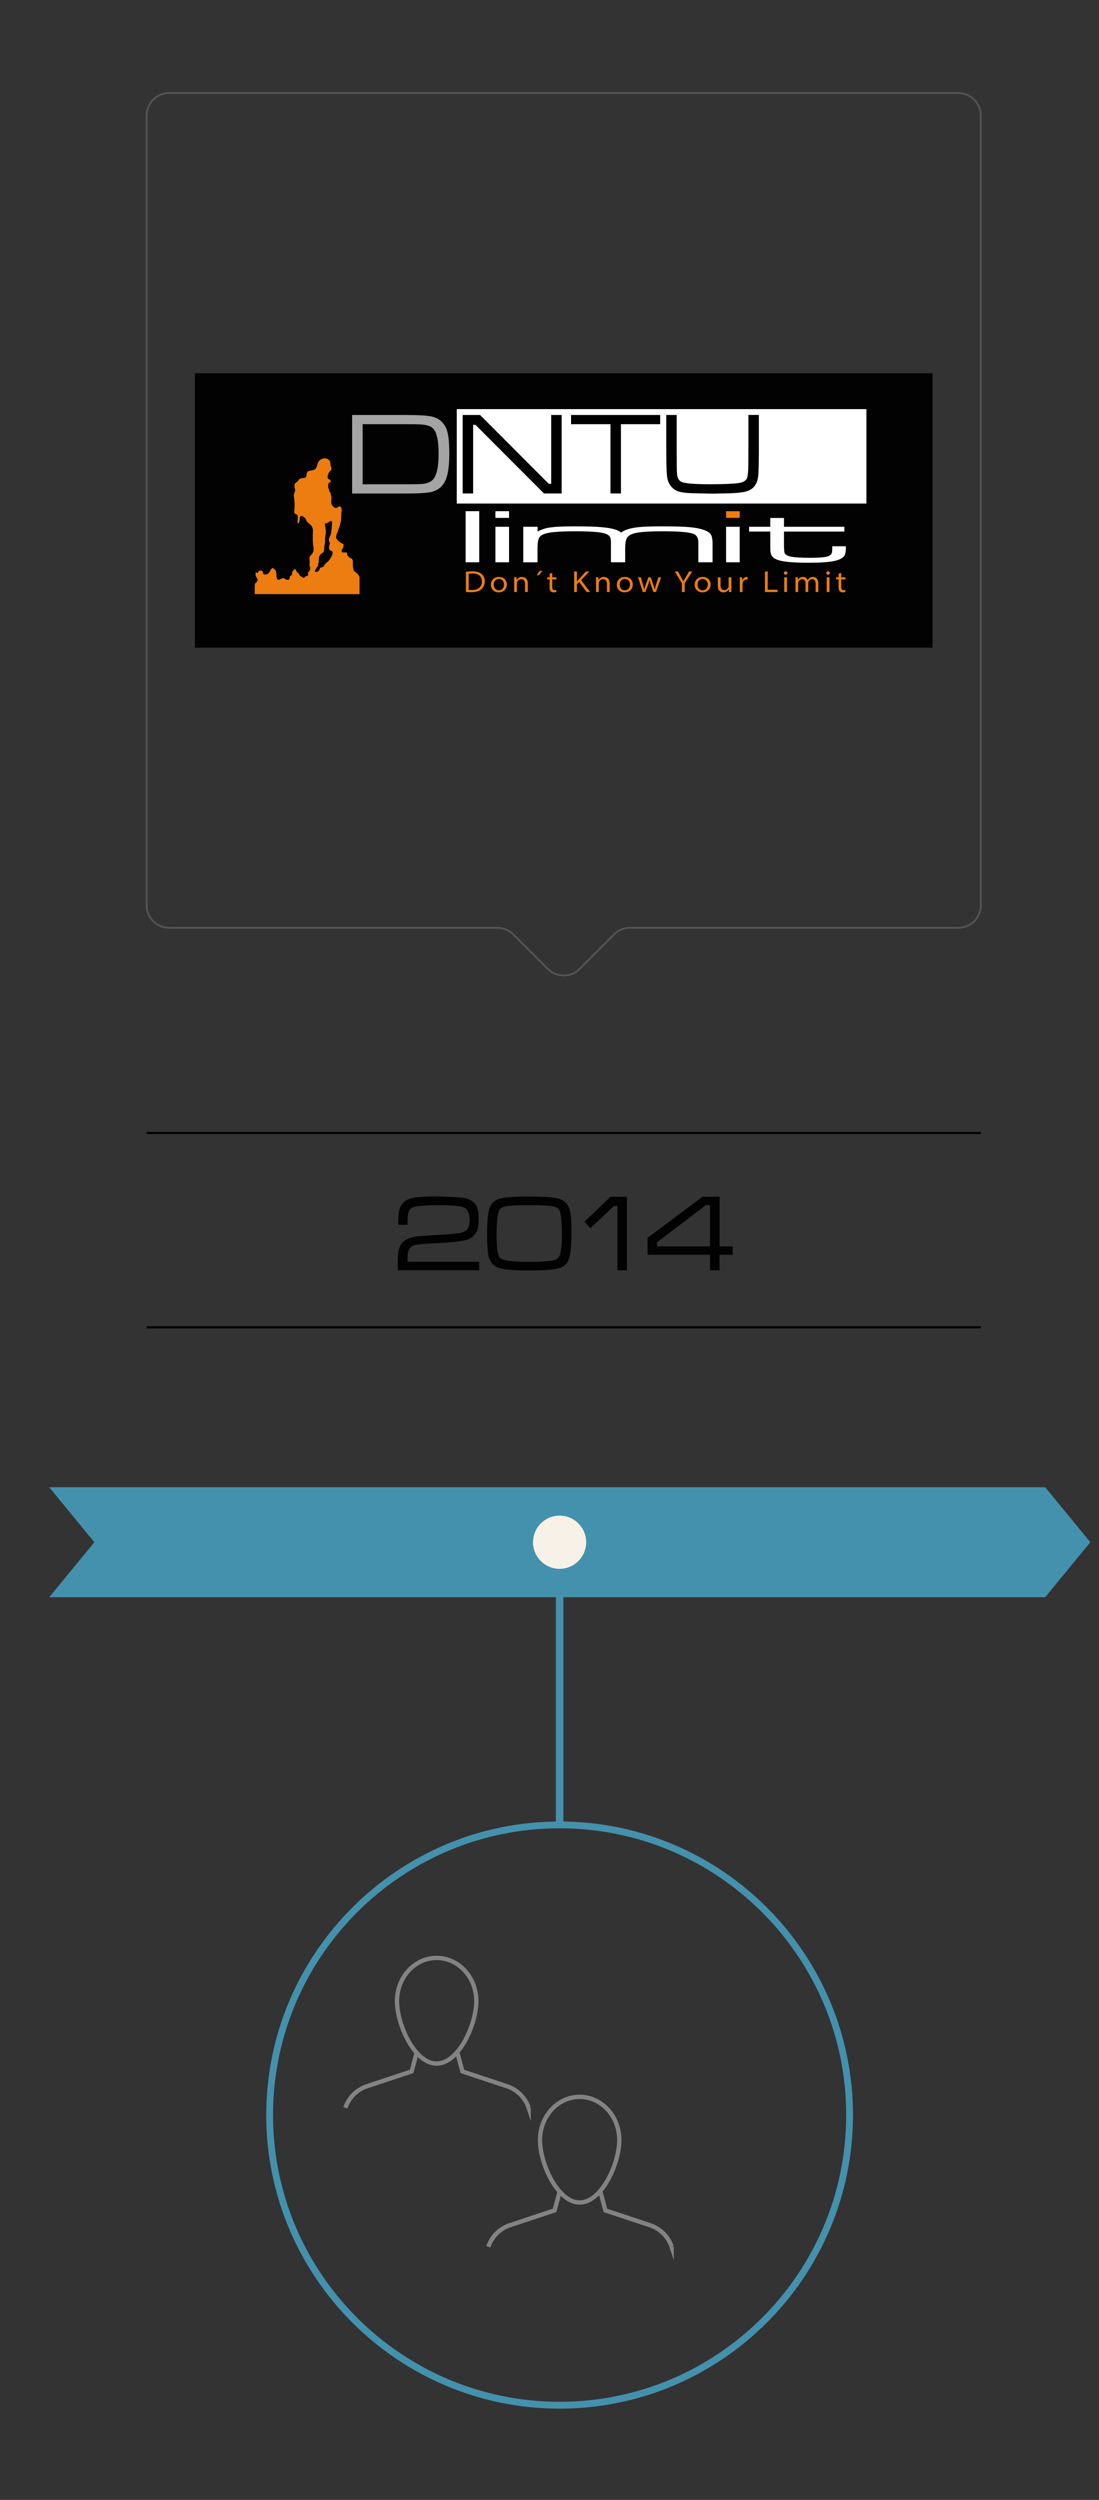
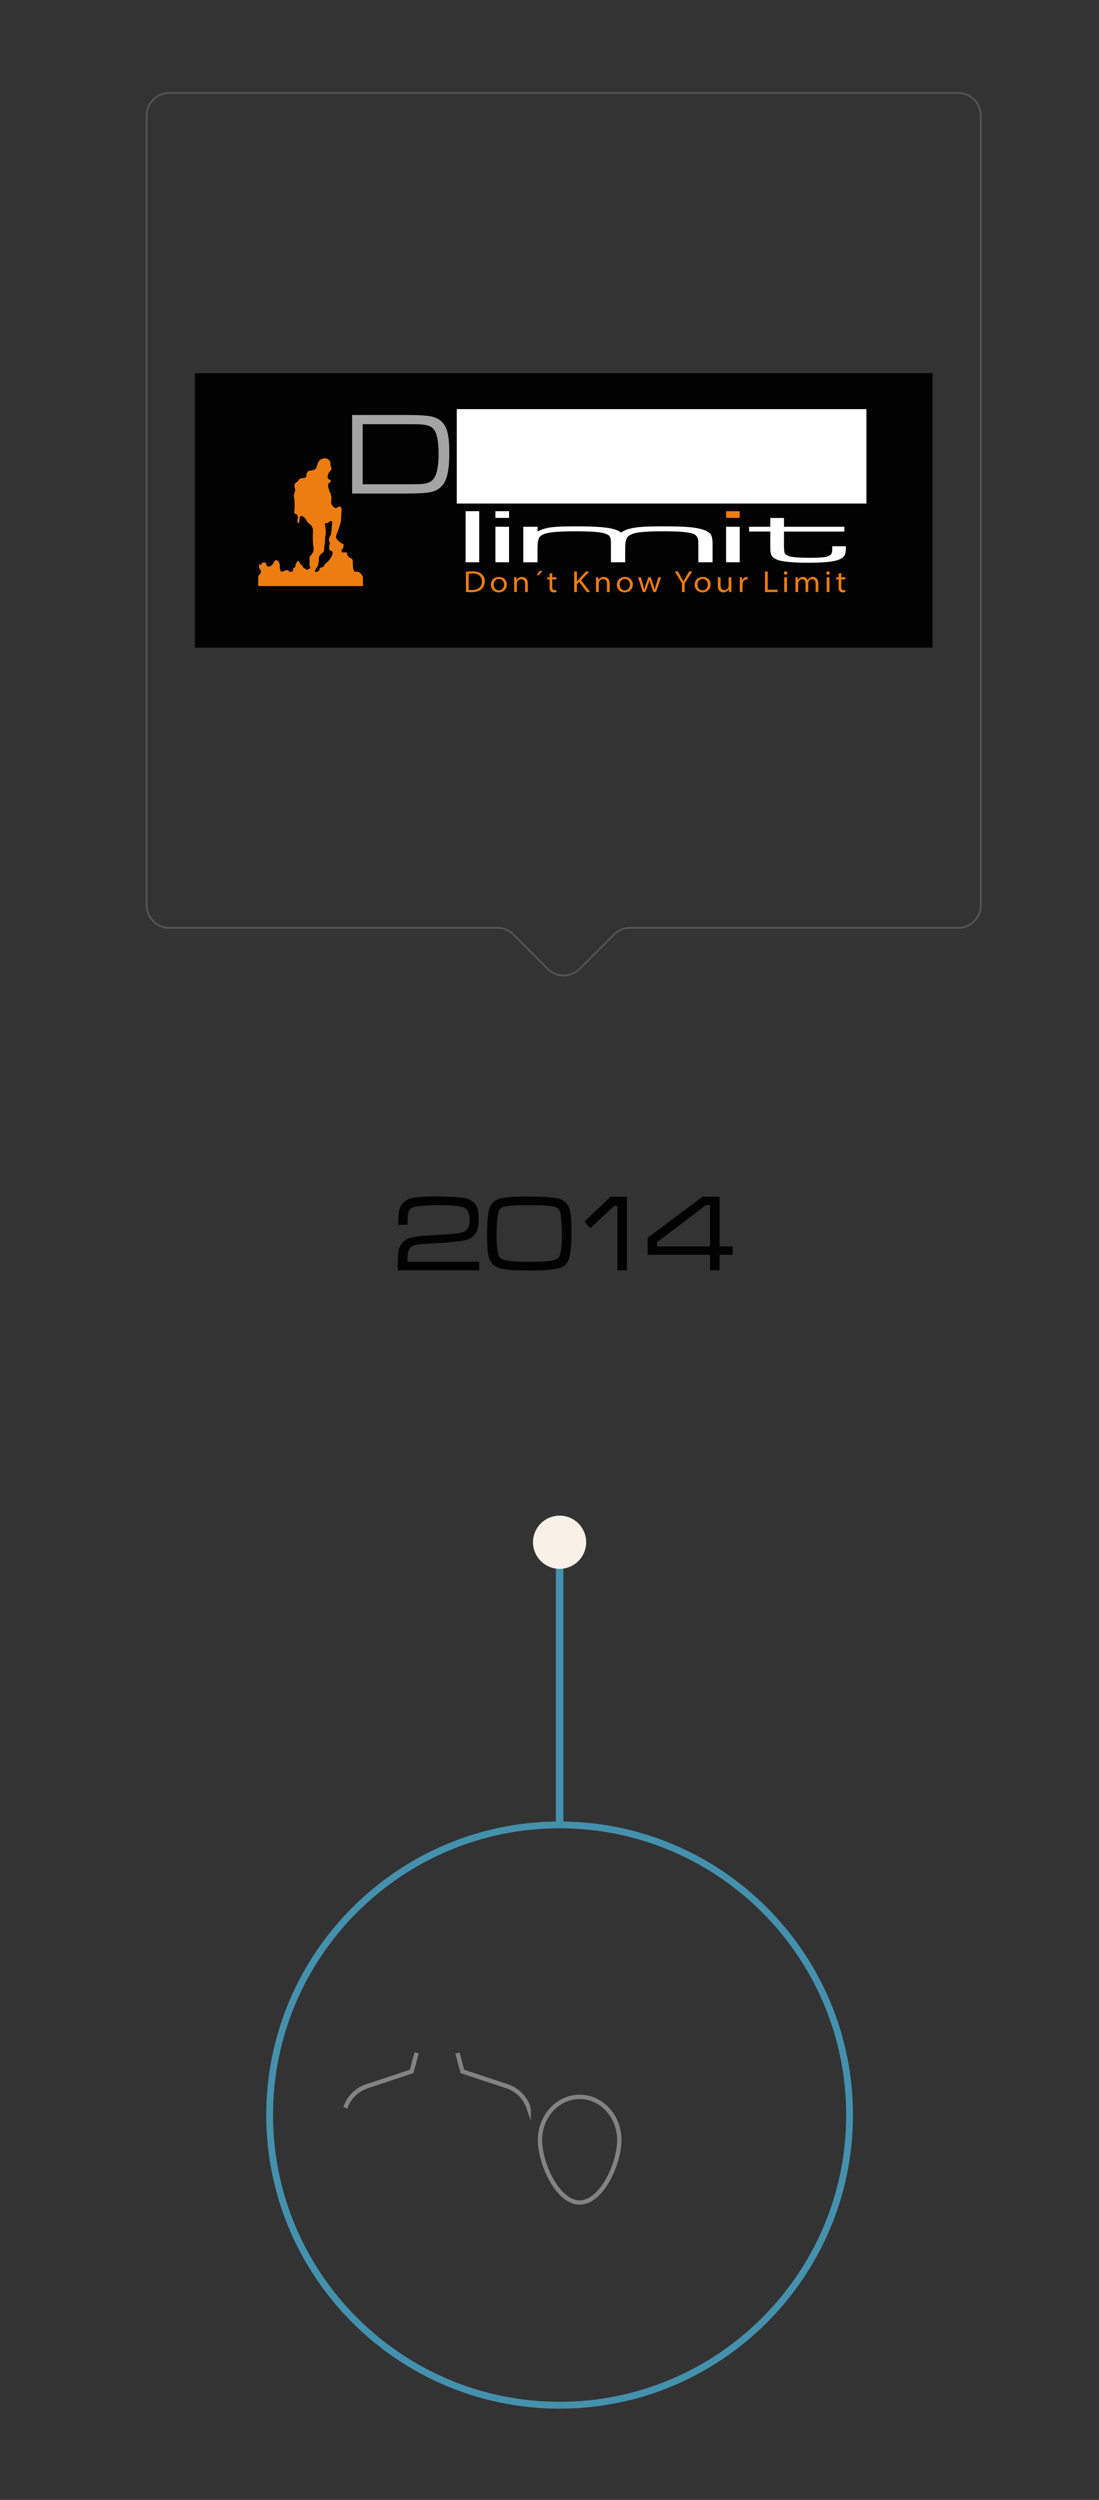
<svg xmlns="http://www.w3.org/2000/svg" xml:space="preserve" id="Capa_1" x="0" y="0" version="1.0" viewBox="0 0 329.86 749.81">
  <rect x="0" y="0" width="329.86" height="749.81" fill="#333333" stroke="none" />
  <style>.st0{fill:#4491ad}.st2{fill:#020203}.st3{fill:none;stroke:#838383;stroke-width:1.298;stroke-miterlimit:10}.st4{fill:#fff}.st6{fill:#ed7d10}</style>
  <switch>
    <g>
-       <path d="M313.72 479.05H14.78l13.54-16.48-13.54-16.49h298.94l13.54 16.49z" class="st0" />
      <path d="M166.84 470.46h2.26v77.25h-2.26z" class="st0" />
      <path d="M167.97 722.44c-48.56 0-88.06-39.51-88.06-88.06 0-48.55 39.51-88.05 88.06-88.05 48.55 0 88.05 39.5 88.05 88.05s-39.5 88.06-88.05 88.06zm0-174.07c-47.43 0-86.02 38.58-86.02 86 0 47.43 38.59 86.01 86.02 86.01 47.42 0 86.01-38.58 86.01-86.01-.01-47.42-38.59-86-86.01-86z" class="st0" />
      <circle cx="167.96" cy="462.57" r="7.98" fill="#f8f1e7" />
      <path d="M143.83 378.48V381h-24.38c-.04-.83-.06-1.69-.06-2.57 0-2.26.25-3.87.76-4.81.53-.98 1.34-1.69 2.42-2.13 1-.41 2.4-.68 4.18-.81 1.29-.09 3.01-.19 5.14-.32 2.58-.14 4.31-.27 5.17-.39 1.17-.15 2.01-.38 2.5-.68.93-.55 1.39-1.64 1.39-3.26 0-1.99-.51-3.25-1.54-3.77-1.04-.53-3.64-.79-7.79-.79-1.43 0-2.86.05-4.29.15-1.43.1-2.4.22-2.92.36-.87.24-1.45.69-1.73 1.37-.19.48-.31 1.27-.34 2.34 0 .26-.01.81-.02 1.67h-2.79c0-1.73.05-2.93.15-3.59.3-2.11 1.36-3.51 3.18-4.19 1.29-.48 3.74-.73 7.34-.73 1.63 0 3.4.05 5.33.15s3.25.22 3.96.35c.85.14 1.6.45 2.25.93.65.48 1.12 1.06 1.41 1.75.34.82.52 2.03.52 3.64 0 2-.32 3.44-.95 4.31-.72.99-1.7 1.65-2.94 1.97-1.09.29-3.02.54-5.78.74-1.52.12-3.77.25-6.75.4-1.84.11-3.04.34-3.59.71-.8.5-1.23 1.41-1.31 2.73-.02.42-.04 1.06-.05 1.92h21.53zm14.37-19.6c4.29 0 7.29.17 9.02.52 1.5.31 2.6 1.07 3.3 2.26.47.8.77 2.06.89 3.8.08 1.1.11 2.42.11 3.96 0 2.99-.15 5.34-.45 7.03-.32 1.8-1.12 3-2.39 3.6-.73.36-1.92.61-3.55.78s-3.87.24-6.69.24c-3.74 0-6.47-.21-8.21-.63-2.15-.54-3.4-2.01-3.73-4.41-.2-1.42-.31-3.39-.31-5.91 0-2.95.17-5.24.5-6.87.41-2.01 1.53-3.26 3.36-3.75 1.56-.41 4.28-.62 8.15-.62zm-.08 2.59c-3.01 0-5.15.12-6.43.37-.99.19-1.63.64-1.92 1.33-.48 1.11-.73 3.53-.73 7.27 0 3.85.35 6.12 1.05 6.83.78.81 3.54 1.21 8.29 1.21 3.25 0 5.67-.12 7.25-.37 1.22-.18 1.99-.66 2.31-1.44.47-1.14.71-3.19.71-6.16 0-2.66-.12-4.74-.37-6.24-.17-1.08-.59-1.78-1.24-2.1-.52-.26-1.45-.44-2.8-.55-1.36-.1-3.4-.15-6.12-.15zm25.13-2.52h4.93V381h-2.86v-19.29h-1.03l-7.09 6.67-1.78-1.97 7.83-7.46zm36.66 14.89v2.52h-3.94V381h-2.86v-4.64h-18.74v-5.09l16.5-12.33h5.11v14.9h3.93zm-6.81 0v-12.38h-1.24l-14.64 11.13v1.24h15.88z" class="st2" />
      <path d="m125.05 615.72-1.5 5.57-13.41 4.45a10.222 10.222 0 0 0-6.47 6.46m55 .01a10.222 10.222 0 0 0-6.47-6.46l-13.41-4.45-1.47-5.51" class="st3" />
-       <path d="M142.96 600.2c0 7.15-5.33 18.74-11.9 18.74s-11.9-11.59-11.9-18.74c0-7.15 5.33-12.95 11.9-12.95 6.58 0 11.9 5.79 11.9 12.95zm25 57.2-1.5 5.57-13.41 4.45a10.222 10.222 0 0 0-6.47 6.46m55.01.01a10.222 10.222 0 0 0-6.47-6.46l-13.41-4.45-1.47-5.51" class="st3" />
      <path d="M185.88 641.87c0 7.15-5.33 18.74-11.9 18.74s-11.9-11.59-11.9-18.74 5.33-12.95 11.9-12.95 11.9 5.8 11.9 12.95z" class="st3" />
      <path d="M58.51 111.94h221.38v82.31H58.51z" class="st2" />
      <path d="M137.09 122.71h122.96v28.32H137.09z" class="st4" />
      <path fill="#a5a4a4" d="M105.69 148.01v-23.54h16.25c3.6 0 6.13.15 7.59.45 1.76.36 3.1 1.29 4.02 2.81.6.99.98 2.47 1.16 4.43.09 1.06.14 2.42.14 4.09 0 2.87-.26 5.16-.78 6.85-.8 2.6-2.52 4.12-5.14 4.57-1.36.23-3.6.35-6.74.35h-16.5zm3.14-2.76h13.21c2.61 0 4.23-.03 4.85-.1 1.39-.17 2.4-.6 3.04-1.28 1.14-1.22 1.71-3.81 1.71-7.78 0-3.7-.48-6.14-1.43-7.31-.36-.45-.83-.78-1.41-1.01-.59-.22-1.39-.38-2.4-.47-.6-.05-2.1-.07-4.5-.07h-13.05v18.02z" />
-       <path d="M138.86 124.47h5.23l20.63 20.64h.72v-20.64h3.14v23.54h-5.31l-20.57-20.59h-.69v20.59h-3.14v-23.54zm32.54 0h26.75v2.76h-11.78v20.78h-3.14v-20.78H171.4v-2.76zm28.57 0h3.14v11.57c0 3.41.03 5.47.1 6.17.13 1.31.65 2.12 1.57 2.43 1.2.4 3.99.6 8.38.6 4.21 0 7.11-.13 8.69-.38 1.37-.22 2.18-.78 2.45-1.67.17-.64.28-1.94.31-3.88 0-.22.01-1.31.02-3.28v-11.57h3.14v11.57c-.02 3.14-.08 5.31-.17 6.5-.13 1.45-.54 2.59-1.25 3.41-.71.83-1.72 1.37-3.04 1.62-1.13.22-2.6.35-4.43.4l-4.97.1c-4.16-.06-6.78-.13-7.86-.22-1.17-.11-2.09-.3-2.75-.56s-1.23-.65-1.7-1.18c-.77-.86-1.23-1.91-1.38-3.16-.14-1.22-.22-3.52-.24-6.92v-11.55z" />
      <path d="M139.75 153.33h4.09v15.32h-4.09v-15.32zm8.95 0h4.09v2h-4.09v-2zm0 4.67h4.09v10.65h-4.09V158zm8.35 0h4.3v1.4c1.03-.49 1.97-.84 2.85-1.03 1.54-.34 4.26-.5 8.17-.5 3.72 0 6.46.08 8.2.25 2.13.19 3.7.51 4.73.95.34.14.72.36 1.14.65.59-.46 1.41-.84 2.48-1.12 1.06-.28 2.36-.48 3.9-.58 1.4-.1 3.47-.15 6.21-.15 3.91 0 6.75.1 8.52.3 2.68.31 4.5.88 5.47 1.73.57.49.85 1.55.85 3.15v5.6h-4.27v-5.99c0-1.31-.49-2.15-1.48-2.54-1.33-.52-4.37-.77-9.11-.77-3.29 0-5.74.12-7.38.36-1.8.27-2.94.8-3.42 1.59-.38.65-.57 1.7-.57 3.15v4.2h-4.27v-5.99c0-.79-.12-1.37-.37-1.75-.42-.65-1.62-1.09-3.62-1.3-1.59-.17-3.82-.26-6.66-.26-3.34 0-5.85.12-7.52.37-1.77.27-2.87.75-3.3 1.45-.38.6-.57 1.69-.57 3.29v4.2h-4.27V158z" class="st4" />
      <path d="M217.93 153.33h4.09v2h-4.09z" class="st6" />
      <path d="M217.93 158h4.09v10.65h-4.09zm13.29-2.64h4.09V158h18.12v1.44h-18.12v4.62c.04.97.1 1.58.19 1.81.09.26.35.5.76.71.42.21.93.36 1.53.45 1.15.18 2.9.27 5.27.27 2.02 0 3.48-.07 4.37-.2 1.24-.19 1.97-.57 2.18-1.13.13-.31.19-.79.19-1.46v-.67h4.07v.67c0 .77-.09 1.39-.27 1.86-.36.89-1.45 1.52-3.25 1.9-1.64.34-4.18.52-7.62.52-3.64 0-6.34-.18-8.11-.53-1.53-.31-2.52-.83-2.98-1.56-.29-.47-.44-1.16-.44-2.08v-5.19h-6.36V158h6.36v-2.64z" class="st4" />
      <path d="M139.85 171.5c.56-.08 1.22-.14 1.94-.14 1.3 0 2.24.31 2.84.88.57.53.88 1.21.88 2.1 0 .88-.31 1.71-.93 2.32-.64.61-1.71.96-3.07.96-.66 0-1.19-.02-1.67-.07v-6.05zm.83 5.42c.23.04.59.04.98.04 2.01.01 2.98-1.07 2.98-2.59.01-1.42-.92-2.36-2.83-2.36-.51 0-.88.05-1.13.1v4.81zm11.45-1.62c0 1.61-1.25 2.37-2.44 2.37-1.33 0-2.35-.92-2.35-2.27 0-1.43 1.05-2.36 2.43-2.36 1.43 0 2.36.98 2.36 2.26zm-3.93.07c0 1.05.7 1.69 1.53 1.69.82 0 1.55-.61 1.55-1.72 0-.77-.46-1.68-1.52-1.68-1.05 0-1.56.82-1.56 1.71zm6.12-1.01c0-.44-.01-.84-.04-1.21h.74l.05.79h.02c.23-.43.79-.9 1.61-.9.6 0 1.72.34 1.72 2v2.52h-.83v-2.44c0-.78-.32-1.4-1.16-1.4-.6 0-1.06.42-1.22.86-.04.09-.06.24-.06.36v2.62h-.83v-3.2zm8.5-3.12-1.11 1.3h-.58l.8-1.3h.89zm2.94.61v1.3h1.25v.63h-1.25v2.3c0 .54.14.91.66.91.24 0 .41-.03.53-.07l.04.63c-.17.07-.44.12-.78.12-.4 0-.73-.14-.92-.36-.24-.26-.33-.68-.33-1.17v-2.36h-.73v-.63h.73v-1.09l.8-.21zm6.58-.44h.83v2.98h.03c.17-.23.36-.44.52-.62l2.12-2.35h1.05l-2.46 2.61 2.68 3.54h-1l-2.28-3.03-.67.7v2.33h-.83v-6.16zm6.55 2.95c0-.44-.01-.84-.04-1.21h.74l.05.79h.02c.23-.43.79-.9 1.61-.9.6 0 1.72.34 1.72 2v2.52h-.83v-2.44c0-.78-.33-1.4-1.16-1.4-.6 0-1.06.42-1.22.86-.04.09-.06.24-.06.36v2.62h-.83v-3.2zm11.04.94c0 1.61-1.25 2.37-2.44 2.37-1.33 0-2.35-.92-2.35-2.27 0-1.43 1.05-2.36 2.43-2.36 1.44 0 2.36.98 2.36 2.26zm-3.93.07c0 1.05.7 1.69 1.53 1.69.82 0 1.55-.61 1.55-1.72 0-.77-.46-1.68-1.52-1.68-1.05 0-1.56.82-1.56 1.71zm6.35-2.22.65 2.27c.14.5.26.95.36 1.41h.02c.11-.44.27-.91.43-1.41l.79-2.27h.72l.76 2.24c.17.53.31 1 .42 1.44h.02c.09-.44.22-.91.38-1.44l.7-2.24h.82l-1.53 4.41h-.78l-.72-2.09a13.5 13.5 0 0 1-.44-1.5h-.02c-.12.54-.28 1.01-.45 1.5l-.77 2.09h-.78l-1.41-4.41h.83zm12.33 4.41v-2.61l-2.15-3.54h.96l.97 1.75c.26.48.46.81.66 1.23h.02c.18-.38.41-.76.67-1.23l1.01-1.75h.96l-2.27 3.54v2.62h-.83zm8.61-2.26c0 1.61-1.25 2.37-2.44 2.37-1.33 0-2.35-.92-2.35-2.27 0-1.43 1.05-2.36 2.43-2.36 1.43 0 2.36.98 2.36 2.26zm-3.93.07c0 1.05.7 1.69 1.53 1.69.82 0 1.55-.61 1.55-1.72 0-.77-.46-1.68-1.53-1.68-1.05 0-1.55.82-1.55 1.71zm10.15.98c0 .45.01.85.04 1.21h-.74l-.04-.81h-.02c-.23.4-.74.92-1.63.92-.66 0-1.67-.32-1.67-2.01v-2.51h.83v2.36c0 .89.31 1.48 1.12 1.48.58 0 1.02-.37 1.21-.79.05-.11.08-.26.08-.42v-2.63h.83v3.2zm2.55-1.75c0-.57-.01-1.02-.04-1.45h.73l.03.92h.03c.23-.65.75-1.03 1.33-1.03.09 0 .17.01.25.03v.77c-.1-.02-.19-.03-.32-.03-.61 0-1.03.43-1.15 1.06-.02.11-.04.24-.04.37v2.33h-.83v-2.97zm7.54-3.19h.83v5.46h2.93v.7h-3.76v-6.16zm6.73.46c0 .27-.2.51-.54.51a.5.5 0 0 1-.51-.51c0-.27.21-.51.53-.51.31 0 .52.23.52.51zm-.94 5.69v-4.41h.83v4.41h-.83zm3.38-3.2c0-.44-.01-.84-.04-1.21h.72l.04.77h.02c.26-.44.7-.88 1.53-.88.66 0 1.15.42 1.35.96h.02c.15-.26.33-.46.52-.6.3-.23.61-.36 1.09-.36.59 0 1.59.36 1.59 2.03v2.49h-.81v-2.41c0-.95-.39-1.44-1.07-1.44-.51 0-.9.36-1.06.74-.04.12-.08.26-.08.4v2.7h-.81V175c0-.78-.39-1.28-1.02-1.28-.57 0-.96.45-1.12.83-.05.12-.07.26-.07.4v2.61h-.81v-3.2zm10.3-2.49c0 .27-.2.51-.54.51a.5.5 0 0 1-.51-.51c0-.27.21-.51.53-.51s.52.23.52.51zm-.94 5.69v-4.41h.83v4.41h-.83zm4.37-5.71v1.3h1.25v.63h-1.25v2.3c0 .54.14.91.66.91.24 0 .41-.03.53-.07l.04.63c-.17.07-.44.12-.78.12-.4 0-.73-.14-.92-.36-.24-.26-.33-.68-.33-1.17v-2.36h-.73v-.63h.73v-1.09l.8-.21zm-150.7-19.94c.02-.01.03-.01.03-.01s-.59.07-.03.01z" class="st6" />
-       <path d="M106.53 171.48c-.77-.37-.62-2.97-.62-2.97s.06-.87-.61-1.09c-.67-.22-1.32-1.13-1.14-1.33.18-.2.01-.35-.3-.4-.31-.04-1.32.15-1.32-.25 0-.41-.07-.45.16-.7.23-.25.4-.55.37-.75-.02-.2-.03-.31.05-.43.09-.12.08-.29-.2-.42-.27-.13-2.33-1.2-2.03-2.35.3-1.15 1.48-3.54 1.48-5.2 0 0 .12-2.2.16-2.37.04-.18.04-1.4-.66-1.32-.03 0-.06.01-.09.01-.09.04-.37.16-.56.33-.23.21-.67.19-1.01-.12-.34-.31-.86-.88-.81-1.57.04-.69.18-1.64 0-1.88s-.12-.32-.12-.46-.03-.36-.27-.6c-.24-.24-.08-.45-.26-.8-.19-.35-.74-1.86.53-2.28 0 0 .09-.74-.74-.85 0 0-.29-.36-.18-.97.11-.6.55-1.37.85-1.53.3-.15.36-.77.19-1.06-.18-.29-.24-.75-.22-.95.02-.2-.03-1.62-1.65-1.7 0 0-1.79-.05-2.22 1.73-.43 1.78-1.06 1.76-1.87 1.91-.81.15-1.1.2-1.15.48-.05.29-.29.15-.3.99-.01.84-.88.8-1.02.81-.14.01-1.03.03-1.36.63-.33.59-.64.6-.64.6s-.89.47-.49 1.81c0 0 .31.51-.05 1.23 0 0-.37.6-.18 1.53.2.92.18 2.39.19 2.6.01.22-.07 1.31-.12 1.59-.05.29.04.78.59.87.55.09.45.82.46.93.01.11-.18 1.84.1 1.82.27-.01.52-.9.46-1.4-.05-.49.32-1.06.77-.81.45.24 1 .57 1.17 1.12.16.55.99 1.24 1.13 1.32.14.08 1.03.75.93 2.19-.1 1.44-.03 3.82.09 4.2.12.37.24 1.52-.13 2.15-.37.64-.48.6-.77.98-.29.37-.25.87-.2 1.23.05.36 0 1.38-.03 1.51s.22.63.25.86c.03.23-.14.9-.41 1.12-.26.22-.32.22-.27.55.04.33.07.65-.35.75s-.64.25-.7.44c-.07.19-.54.09-.76-.14-.22-.23-.63-.27-.67-.45-.04-.18-.34-.65-.59-.82-.25-.18-.57-.58-.59-.86-.02-.27-.45-.32-.56-.09-.11.23-.64.55-.56 1.14.08.59-.55.73-.59.84-.04.11-.2.02-.11.54 0 0-.15.57-.58.56s-.75-.14-.96-.4c-.21-.25-.88-.01-1.1.09-.22.1-.89.54-1.11.07-.22-.47-.32-.8-.27-1.08s-.03-1.38-.41-1.74c-.37-.35-.67-.6-.9-.42-.23.19-.41.43-.62.88-.21.45-.81.95-1.18.96-.36.01-.76.14-.85-.31-.09-.45-.29-.85-.52-.87-.23-.02-.95.13-.95.3s-.15.53-.32.45c-.16-.08-.47-.42-.45-.24.02.18-.16.87.12 1.38.29.52.53.57.43.99-.1.42-.31.67-.55.84-.24.16-.29.53-.29.91v2.46h31.44V173c.01 0-.61-1.14-1.38-1.52zm-6.71-5.46c-.12.93-1.29 2.37-1.46 2.47-.17.1-1.22.96-1.1 1.34 0 0-.48.34-.91.38s-.5.77-.5.77-.77.89-1.32.48c0 0-.19-.19.89-1.75 0 0 .29-.96.29-2.18s1.22-1.77 1.22-1.77.41-.24.38-1.53c0 0 .07-.91.19-1.17.12-.26.02-1.75.14-2.16.12-.41.22-1.85.07-2.35l-.22-1.63s.43.29 1.25-.36c.82-.65 1.01-.11.93.42-.07.54-.12 2.69-.41 3.41-.29.72-.82 1.32-.43 2.01.38.7-.05 1.08 0 1.34s-.36.77.34 1.44c0 0 .77-.1.65.84z" class="st6" />
-       <path fill="none" stroke="#020203" stroke-miterlimit="10" stroke-width=".649" d="M44.01 398.1H294.4M44.01 339.83H294.4" />
+       <path d="M106.53 171.48c-.77-.37-.62-2.97-.62-2.97s.06-.87-.61-1.09c-.67-.22-1.32-1.13-1.14-1.33.18-.2.01-.35-.3-.4-.31-.04-1.32.15-1.32-.25 0-.41-.07-.45.16-.7.23-.25.4-.55.37-.75-.02-.2-.03-.31.05-.43.09-.12.08-.29-.2-.42-.27-.13-2.33-1.2-2.03-2.35.3-1.15 1.48-3.54 1.48-5.2 0 0 .12-2.2.16-2.37.04-.18.04-1.4-.66-1.32-.03 0-.06.01-.09.01-.09.04-.37.16-.56.33-.23.21-.67.19-1.01-.12-.34-.31-.86-.88-.81-1.57.04-.69.18-1.64 0-1.88s-.12-.32-.12-.46-.03-.36-.27-.6c-.24-.24-.08-.45-.26-.8-.19-.35-.74-1.86.53-2.28 0 0 .09-.74-.74-.85 0 0-.29-.36-.18-.97.11-.6.55-1.37.85-1.53.3-.15.36-.77.19-1.06-.18-.29-.24-.75-.22-.95.02-.2-.03-1.62-1.65-1.7 0 0-1.79-.05-2.22 1.73-.43 1.78-1.06 1.76-1.87 1.91-.81.15-1.1.2-1.15.48-.05.29-.29.15-.3.99-.01.84-.88.8-1.02.81-.14.01-1.03.03-1.36.63-.33.59-.64.6-.64.6s-.89.47-.49 1.81c0 0 .31.51-.05 1.23 0 0-.37.6-.18 1.53.2.92.18 2.39.19 2.6.01.22-.07 1.31-.12 1.59-.05.29.04.78.59.87.55.09.45.82.46.93.01.11-.18 1.84.1 1.82.27-.01.52-.9.46-1.4-.05-.49.32-1.06.77-.81.45.24 1 .57 1.17 1.12.16.55.99 1.24 1.13 1.32.14.08 1.03.75.93 2.19-.1 1.44-.03 3.82.09 4.2.12.37.24 1.52-.13 2.15-.37.64-.48.6-.77.98-.29.37-.25.87-.2 1.23.05.36 0 1.38-.03 1.51s.22.63.25.86s-.64.25-.7.44c-.07.19-.54.09-.76-.14-.22-.23-.63-.27-.67-.45-.04-.18-.34-.65-.59-.82-.25-.18-.57-.58-.59-.86-.02-.27-.45-.32-.56-.09-.11.23-.64.55-.56 1.14.08.59-.55.73-.59.84-.04.11-.2.02-.11.54 0 0-.15.57-.58.56s-.75-.14-.96-.4c-.21-.25-.88-.01-1.1.09-.22.1-.89.54-1.11.07-.22-.47-.32-.8-.27-1.08s-.03-1.38-.41-1.74c-.37-.35-.67-.6-.9-.42-.23.19-.41.43-.62.88-.21.45-.81.95-1.18.96-.36.01-.76.14-.85-.31-.09-.45-.29-.85-.52-.87-.23-.02-.95.13-.95.3s-.15.53-.32.45c-.16-.08-.47-.42-.45-.24.02.18-.16.87.12 1.38.29.52.53.57.43.99-.1.42-.31.67-.55.84-.24.16-.29.53-.29.91v2.46h31.44V173c.01 0-.61-1.14-1.38-1.52zm-6.71-5.46c-.12.93-1.29 2.37-1.46 2.47-.17.1-1.22.96-1.1 1.34 0 0-.48.34-.91.38s-.5.77-.5.77-.77.89-1.32.48c0 0-.19-.19.89-1.75 0 0 .29-.96.29-2.18s1.22-1.77 1.22-1.77.41-.24.38-1.53c0 0 .07-.91.19-1.17.12-.26.02-1.75.14-2.16.12-.41.22-1.85.07-2.35l-.22-1.63s.43.29 1.25-.36c.82-.65 1.01-.11.93.42-.07.54-.12 2.69-.41 3.41-.29.72-.82 1.32-.43 2.01.38.7-.05 1.08 0 1.34s-.36.77.34 1.44c0 0 .77-.1.65.84z" class="st6" />
      <path fill="none" stroke="#545454" stroke-miterlimit="10" stroke-width=".553" d="M44.01 34.67v236.84c0 3.74 3.03 6.77 6.77 6.77h98.5c1.8 0 3.52.71 4.79 1.98l10.33 10.33c2.65 2.65 6.94 2.65 9.58 0l10.33-10.33a6.765 6.765 0 0 1 4.79-1.98h98.5c3.74 0 6.77-3.03 6.77-6.77V34.67c0-3.74-3.03-6.77-6.77-6.77H50.78c-3.74 0-6.77 3.03-6.77 6.77z" />
    </g>
  </switch>
</svg>